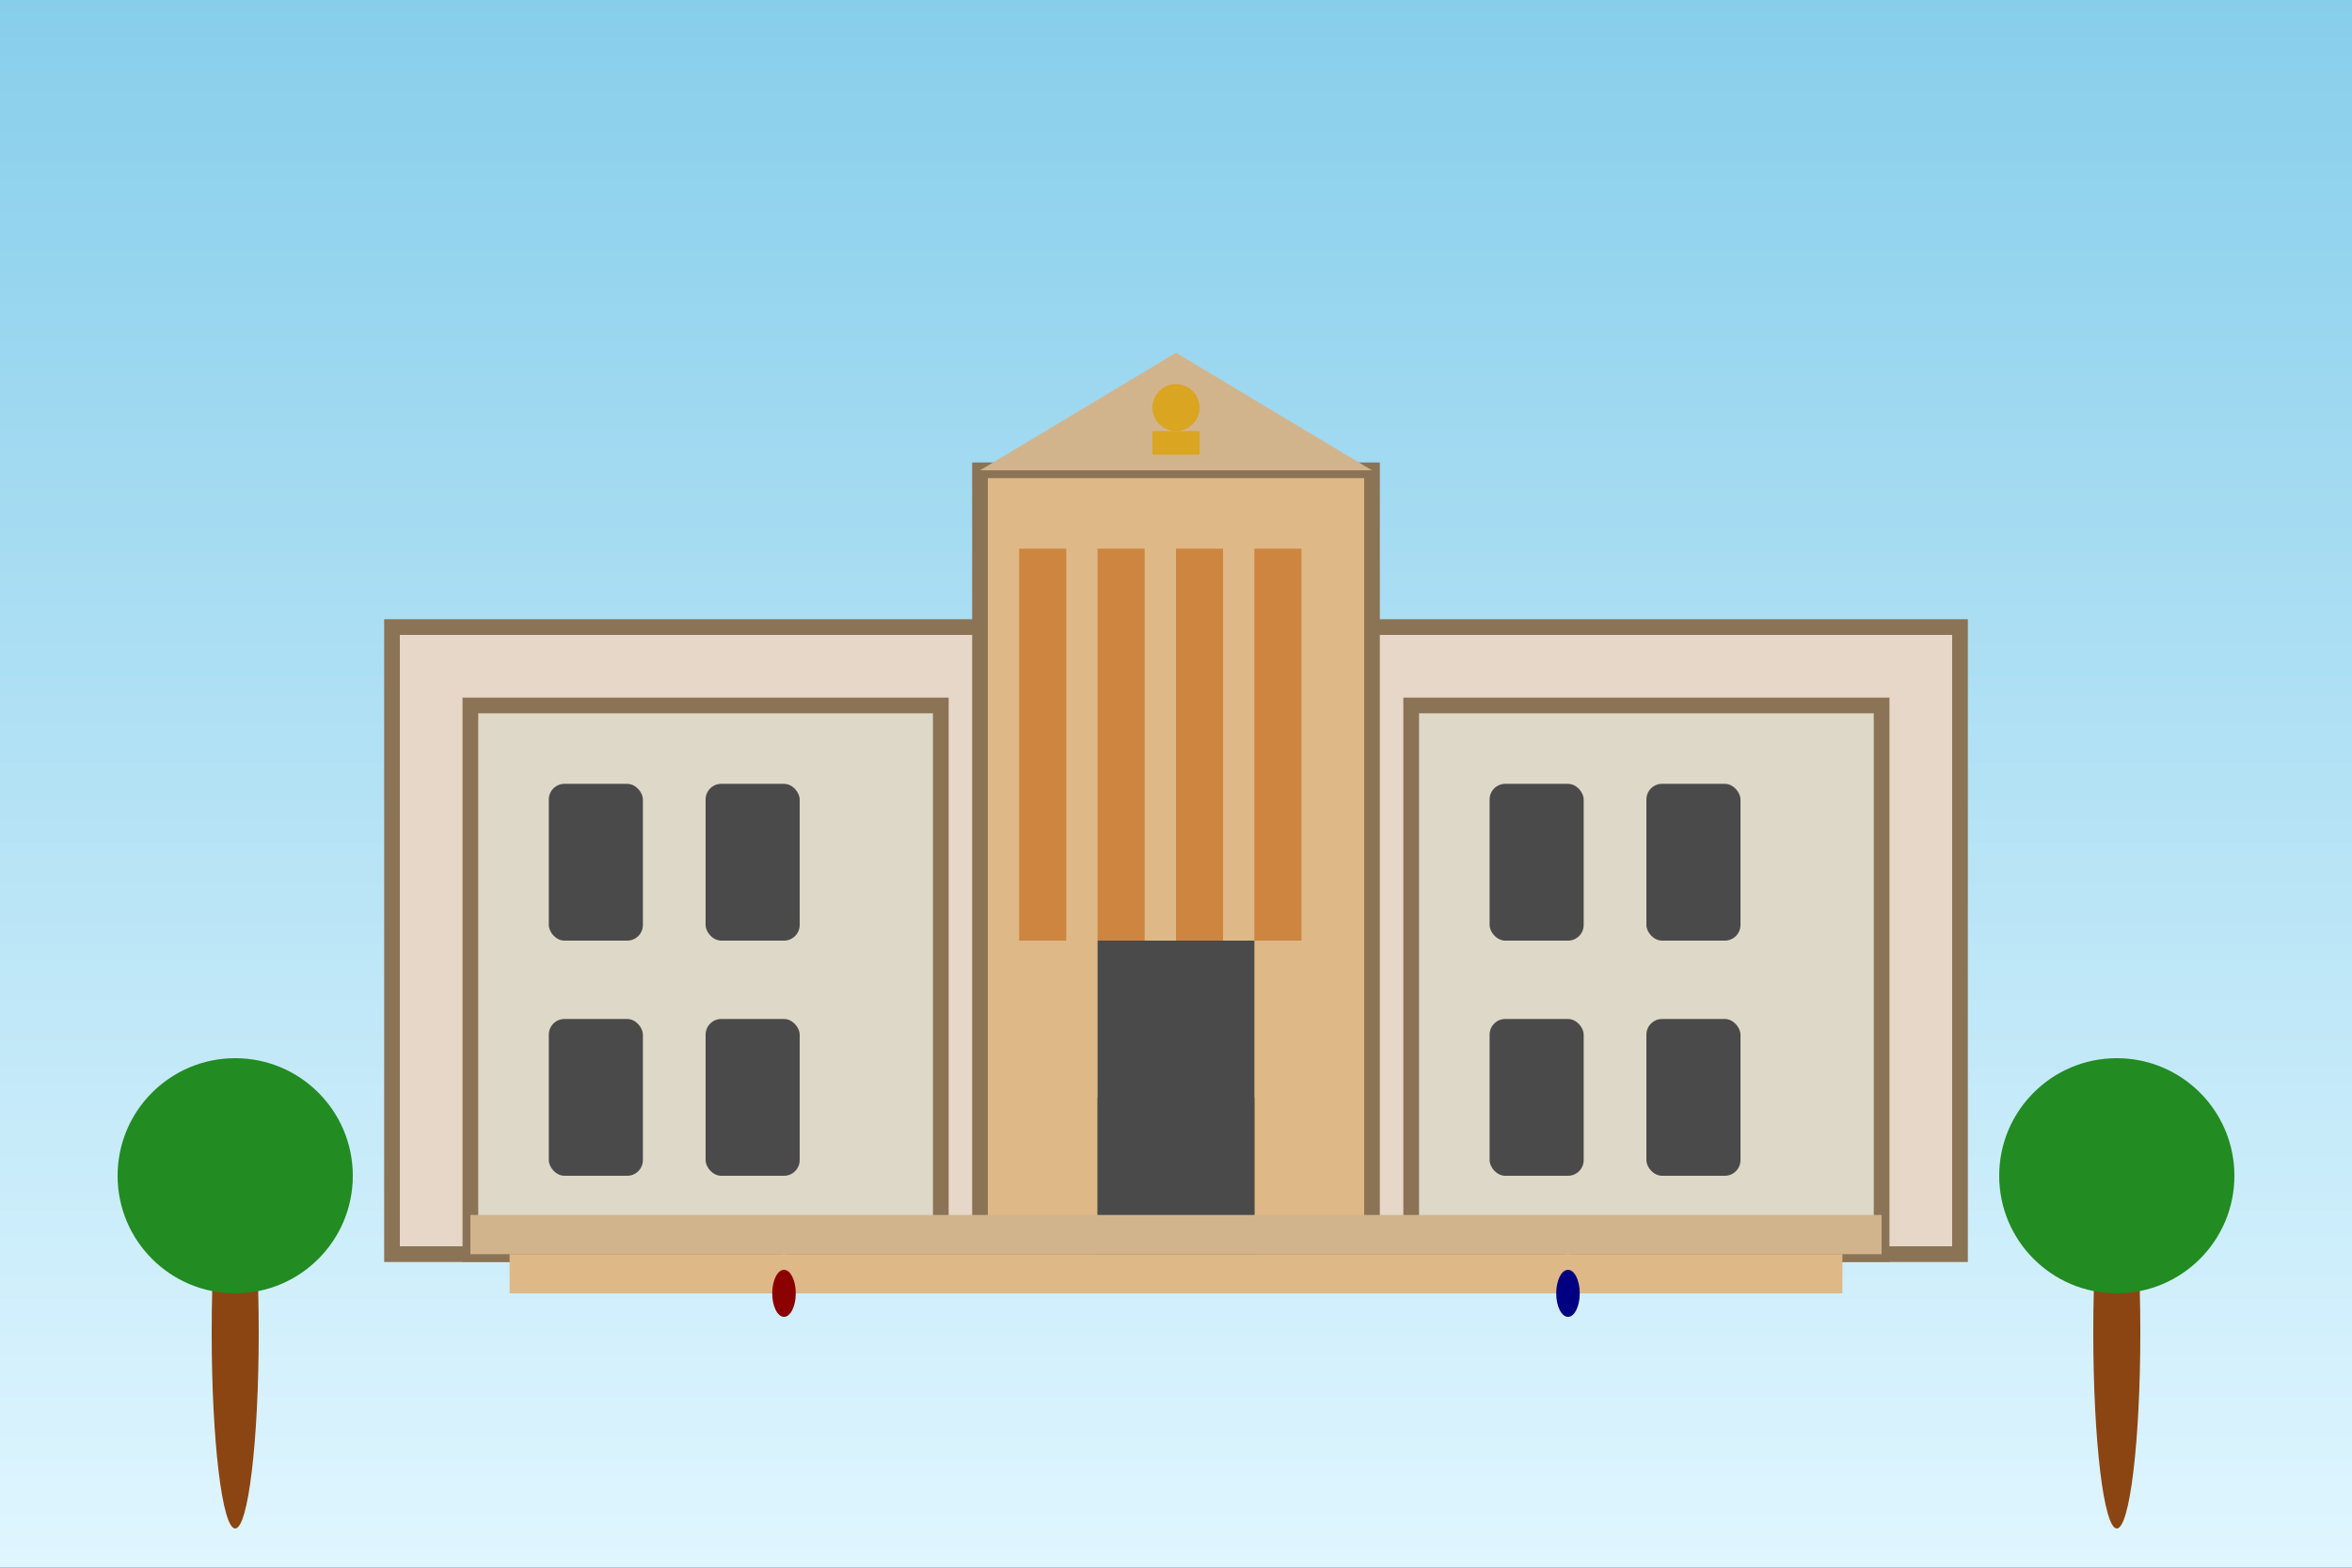
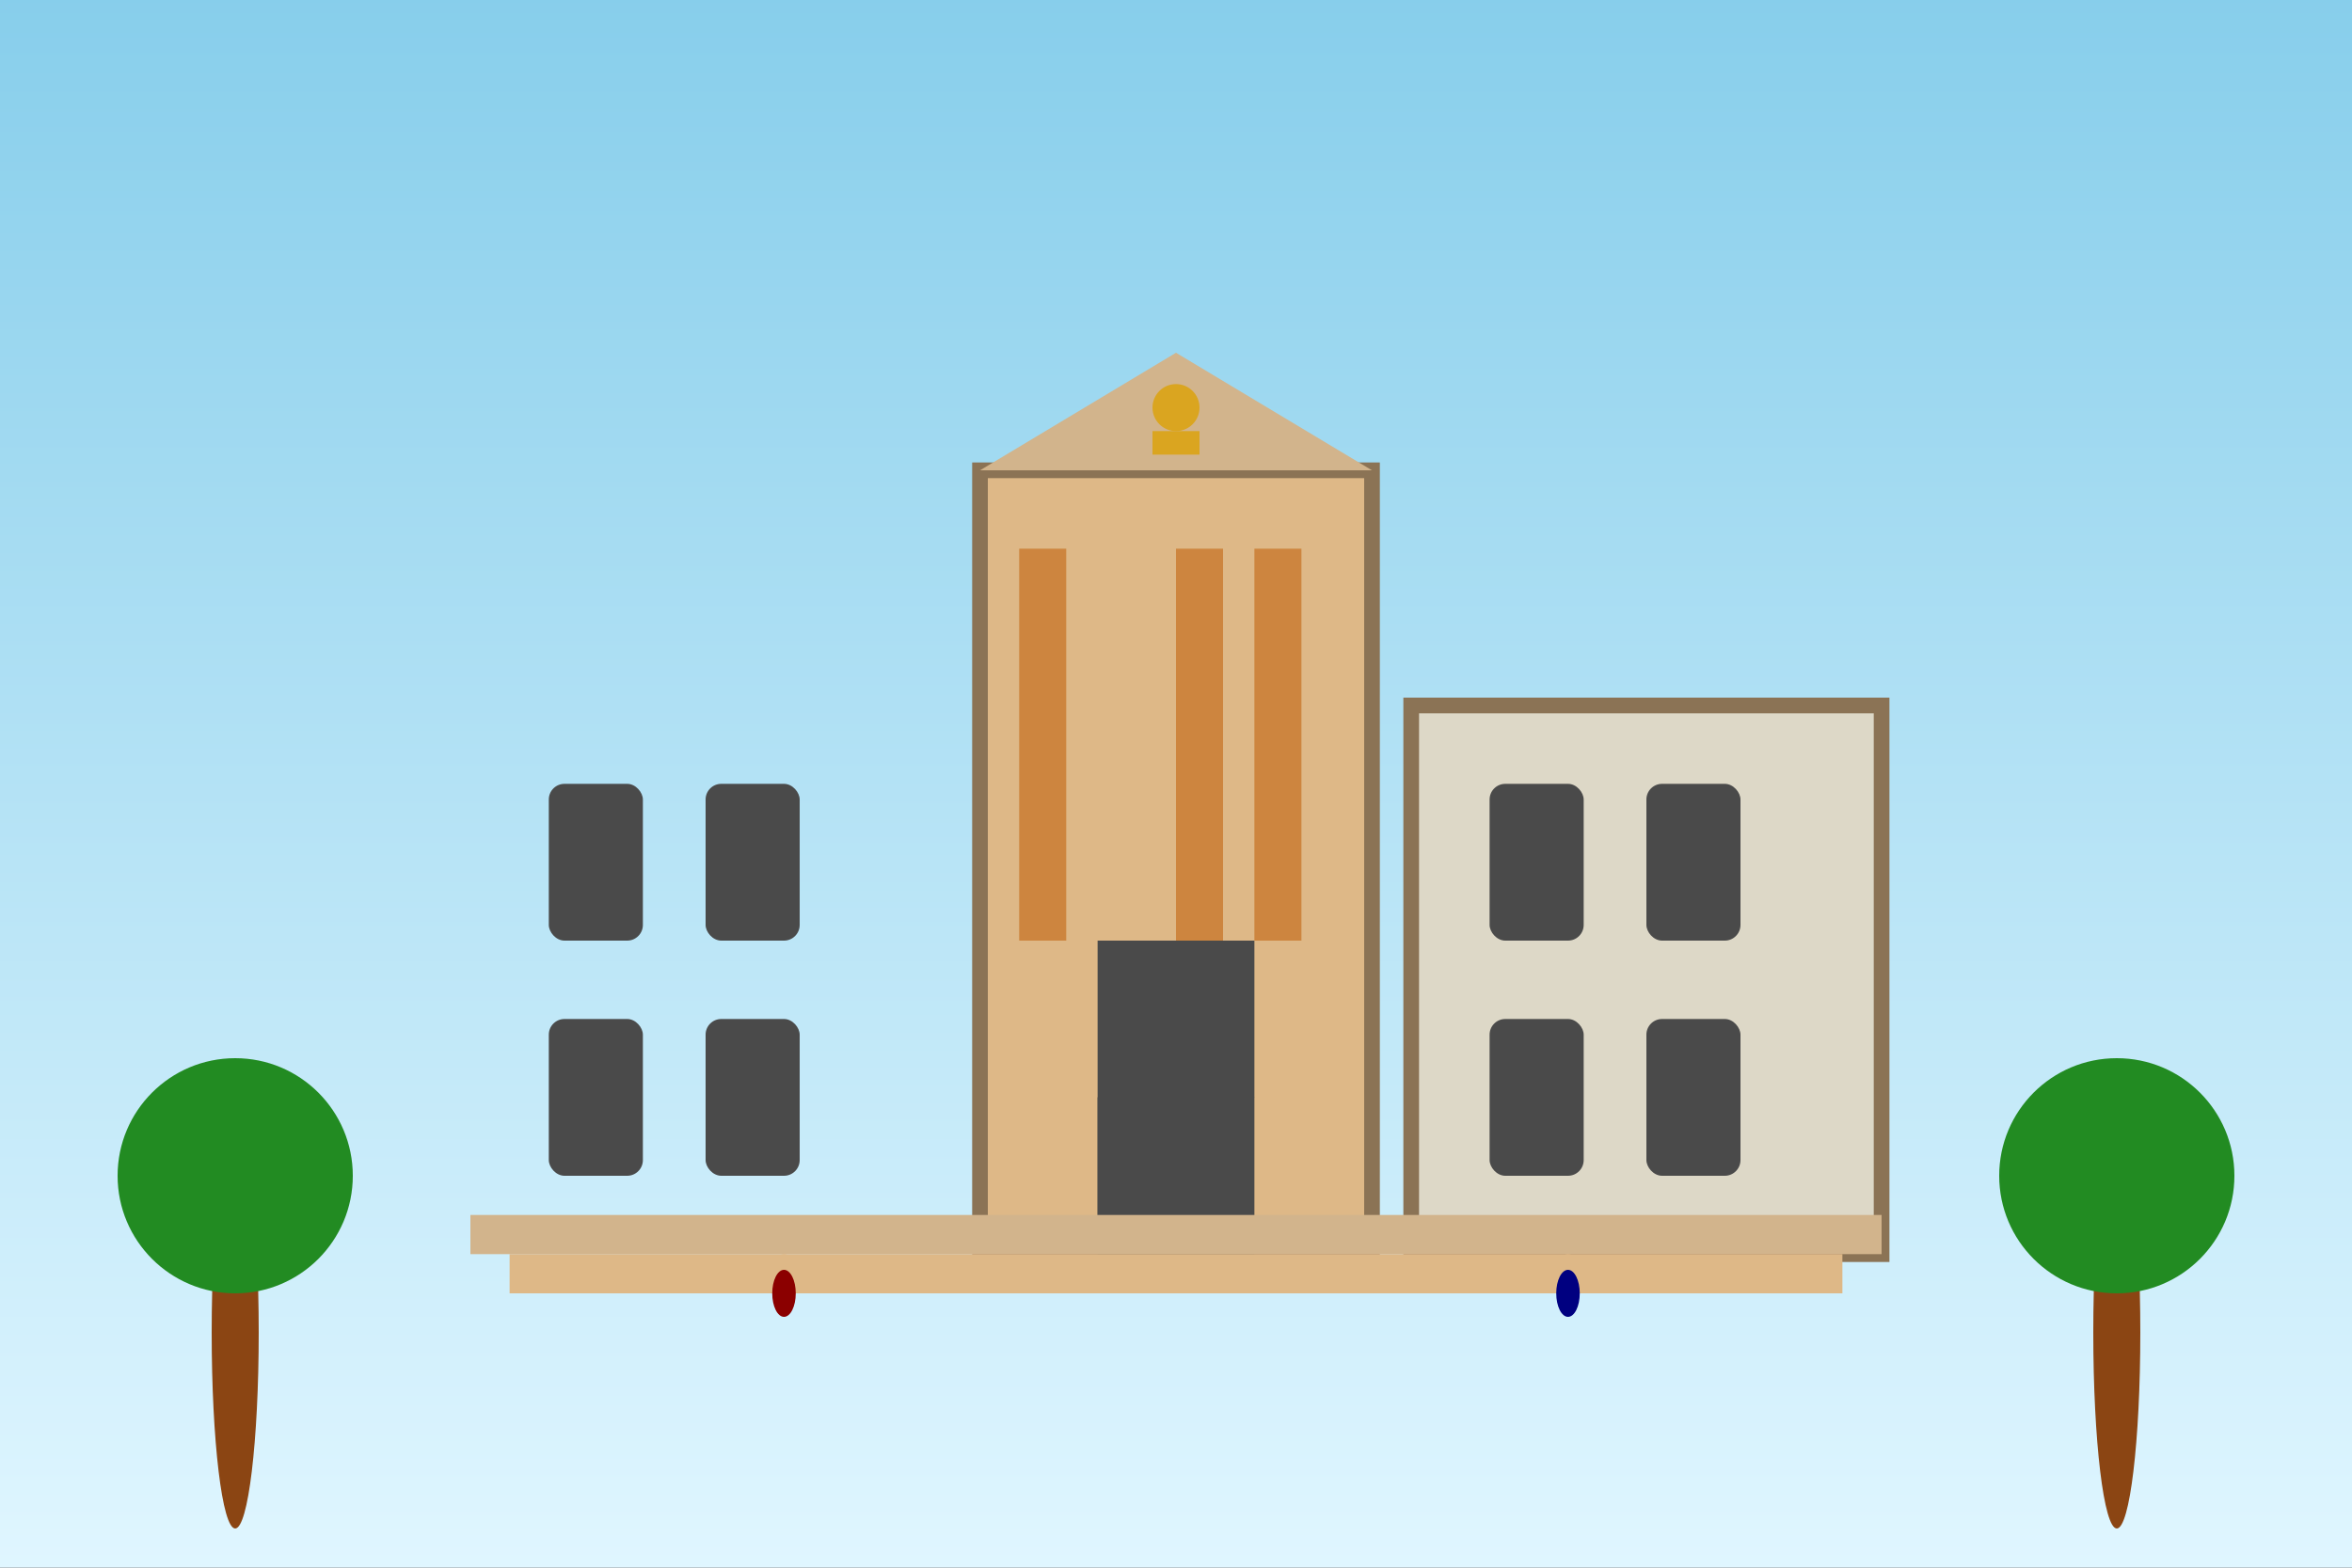
<svg xmlns="http://www.w3.org/2000/svg" width="300" height="200" viewBox="0 0 300 200" fill="none">
  <rect x="0" y="0" width="300" height="200" fill="#333333" stroke="none" />
  <rect width="300" height="200" fill="url(#pradoSkyGradient)" />
-   <rect x="50" y="80" width="200" height="80" fill="#E6D7C8" stroke="#8B7355" stroke-width="2" />
  <rect x="125" y="60" width="50" height="100" fill="#DEB887" stroke="#8B7355" stroke-width="2" />
  <rect x="130" y="70" width="6" height="50" fill="#CD853F" />
-   <rect x="140" y="70" width="6" height="50" fill="#CD853F" />
  <rect x="150" y="70" width="6" height="50" fill="#CD853F" />
  <rect x="160" y="70" width="6" height="50" fill="#CD853F" />
  <polygon points="125,60 150,45 175,60" fill="#D2B48C" />
  <rect x="140" y="120" width="20" height="40" fill="#4A4A4A" />
-   <path d="M140 140L150 135L160 140L160 160L140 160Z" fill="#4A4A4A" />
-   <rect x="60" y="90" width="60" height="70" fill="#DDD8C7" stroke="#8B7355" stroke-width="2" />
+   <path d="M140 140L150 135L160 140L140 160Z" fill="#4A4A4A" />
  <rect x="180" y="90" width="60" height="70" fill="#DDD8C7" stroke="#8B7355" stroke-width="2" />
  <rect x="70" y="100" width="12" height="20" fill="#4A4A4A" rx="2" />
  <rect x="90" y="100" width="12" height="20" fill="#4A4A4A" rx="2" />
  <rect x="70" y="130" width="12" height="20" fill="#4A4A4A" rx="2" />
  <rect x="90" y="130" width="12" height="20" fill="#4A4A4A" rx="2" />
  <rect x="190" y="100" width="12" height="20" fill="#4A4A4A" rx="2" />
  <rect x="210" y="100" width="12" height="20" fill="#4A4A4A" rx="2" />
  <rect x="190" y="130" width="12" height="20" fill="#4A4A4A" rx="2" />
  <rect x="210" y="130" width="12" height="20" fill="#4A4A4A" rx="2" />
  <ellipse cx="30" cy="170" rx="3" ry="25" fill="#8B4513" />
  <circle cx="30" cy="150" r="15" fill="#228B22" />
  <ellipse cx="270" cy="170" rx="3" ry="25" fill="#8B4513" />
  <circle cx="270" cy="150" r="15" fill="#228B22" />
  <rect x="60" y="155" width="180" height="5" fill="#D2B48C" />
  <rect x="65" y="160" width="170" height="5" fill="#DEB887" />
  <circle cx="150" cy="52" r="3" fill="#DAA520" />
  <rect x="147" y="55" width="6" height="3" fill="#DAA520" />
  <ellipse cx="100" cy="165" rx="1.5" ry="3" fill="#8B0000" />
  <circle cx="100" cy="161" r="1" fill="#DEB887" />
  <ellipse cx="200" cy="165" rx="1.5" ry="3" fill="#000080" />
  <circle cx="200" cy="161" r="1" fill="#DEB887" />
  <defs>
    <linearGradient id="pradoSkyGradient" x1="0%" y1="0%" x2="0%" y2="100%">
      <stop offset="0%" style="stop-color:#87CEEB" />
      <stop offset="100%" style="stop-color:#E0F6FF" />
    </linearGradient>
  </defs>
</svg>